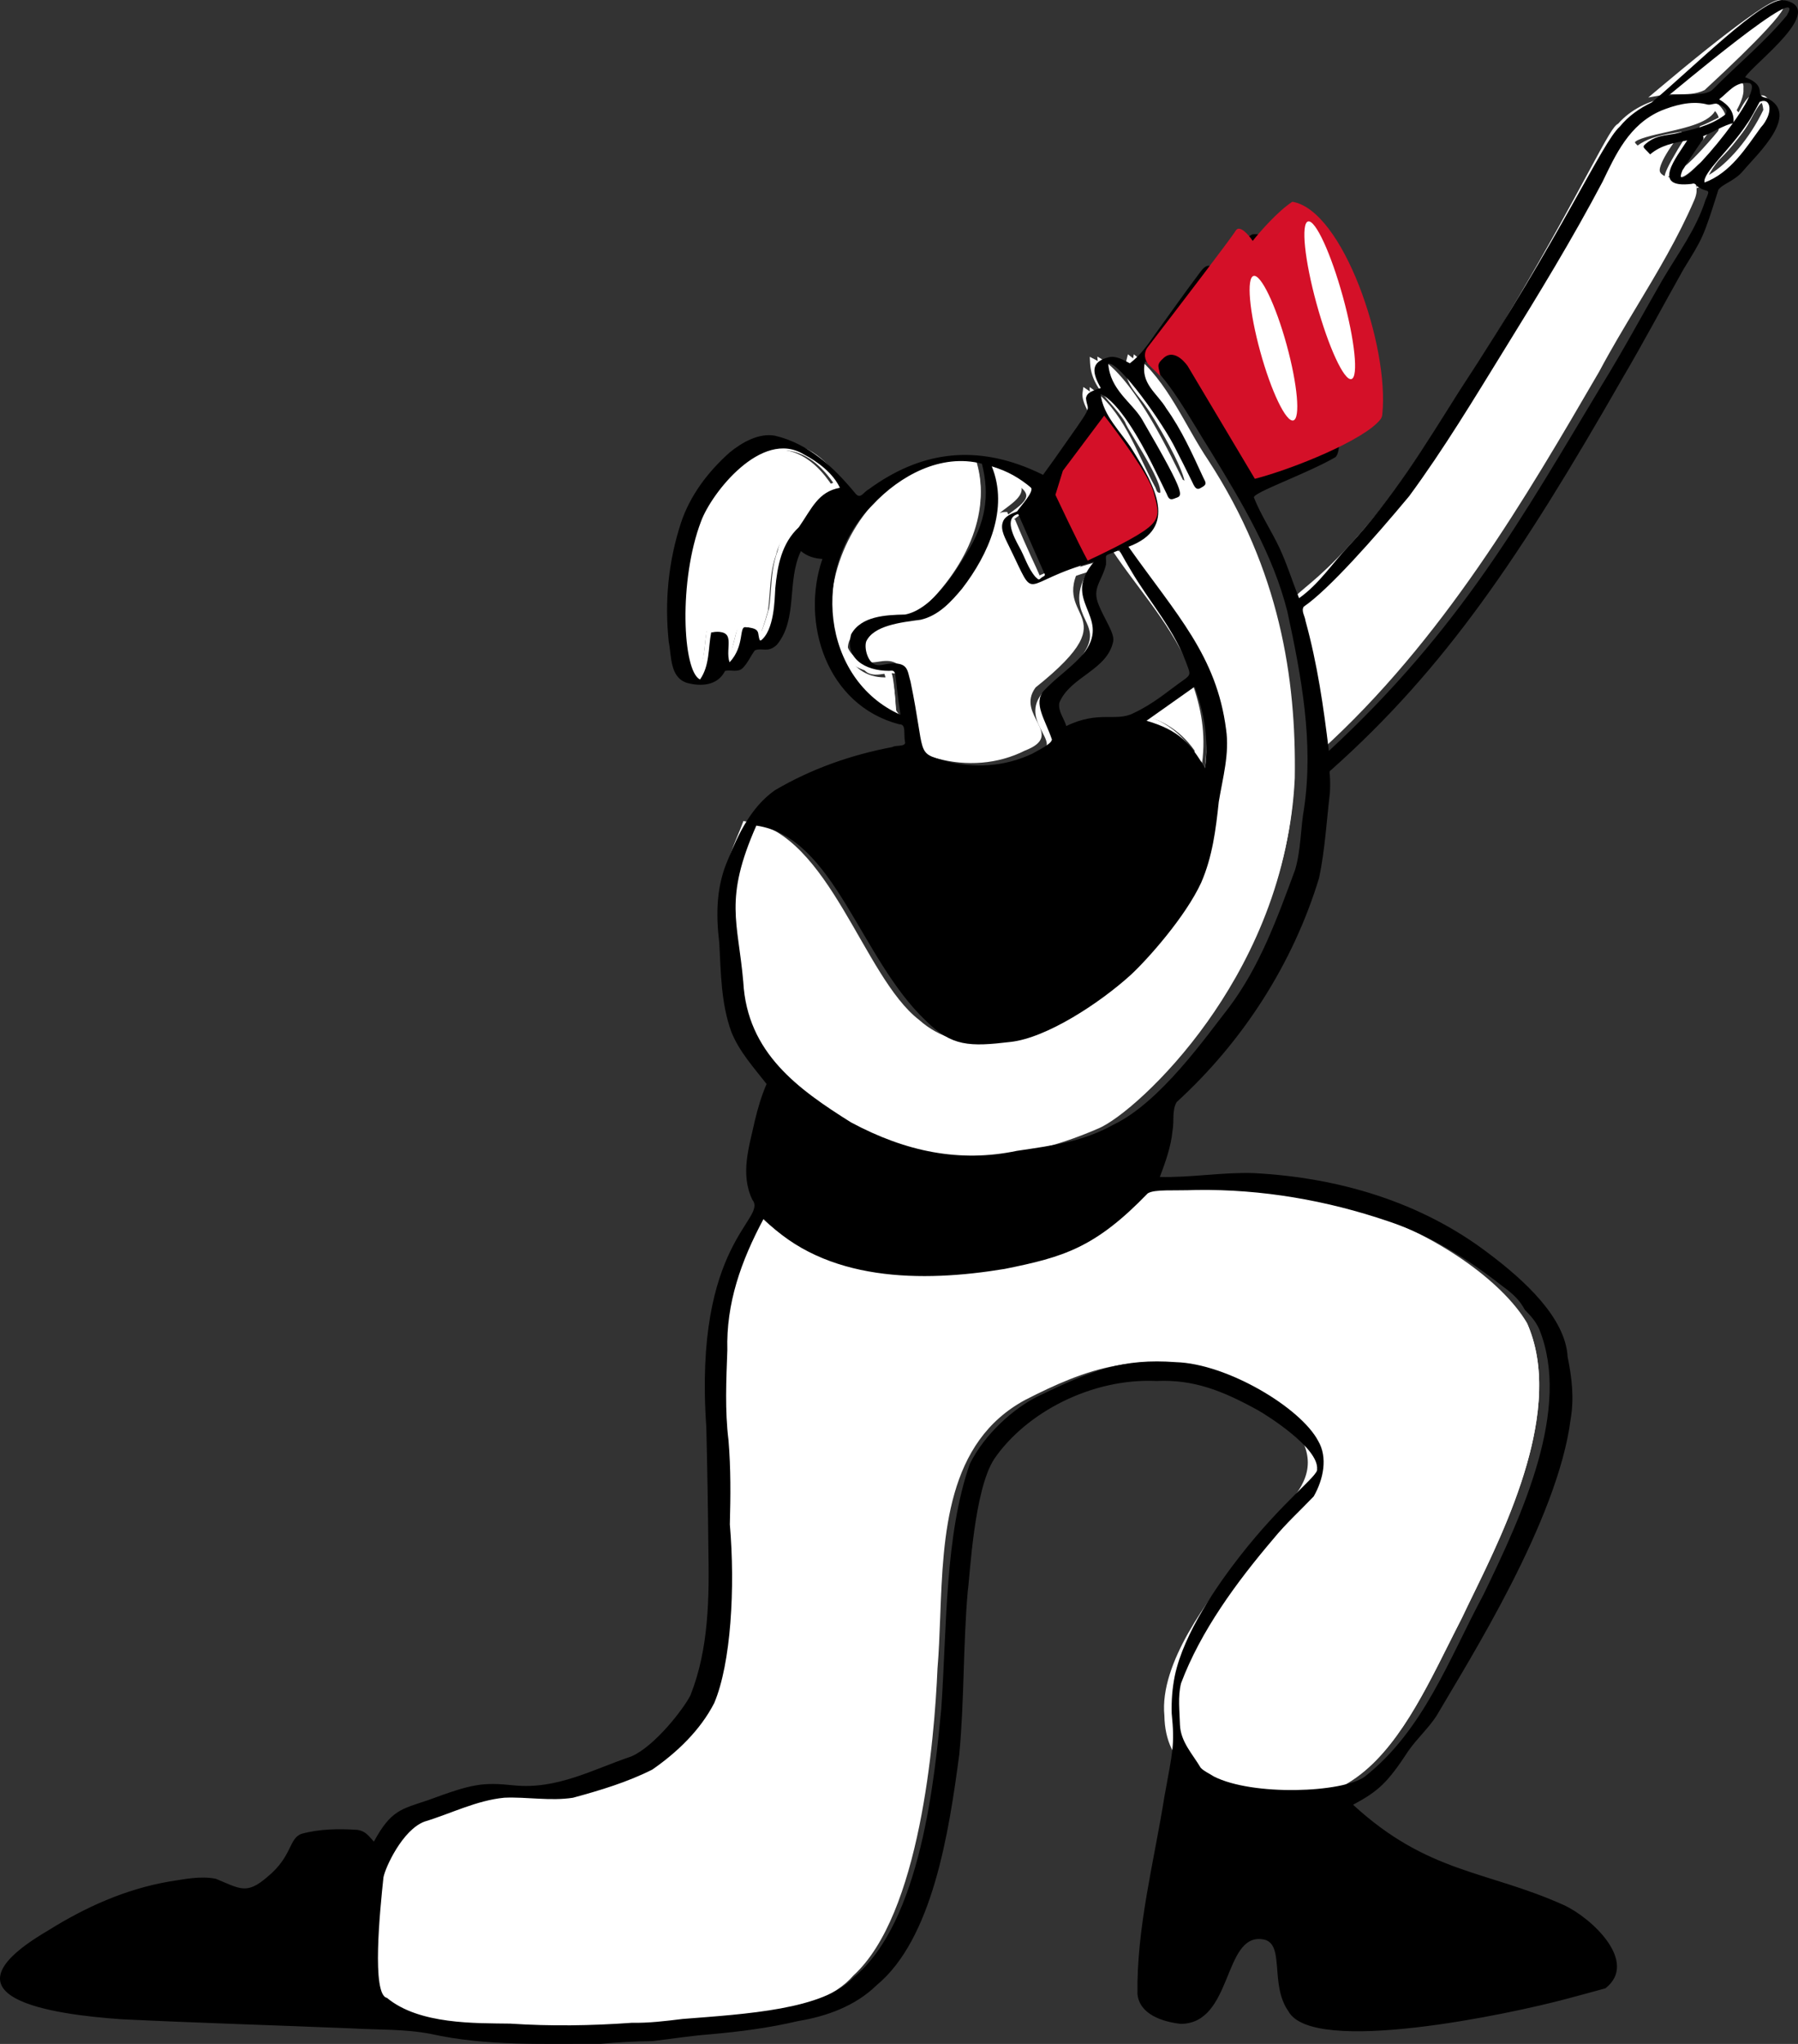
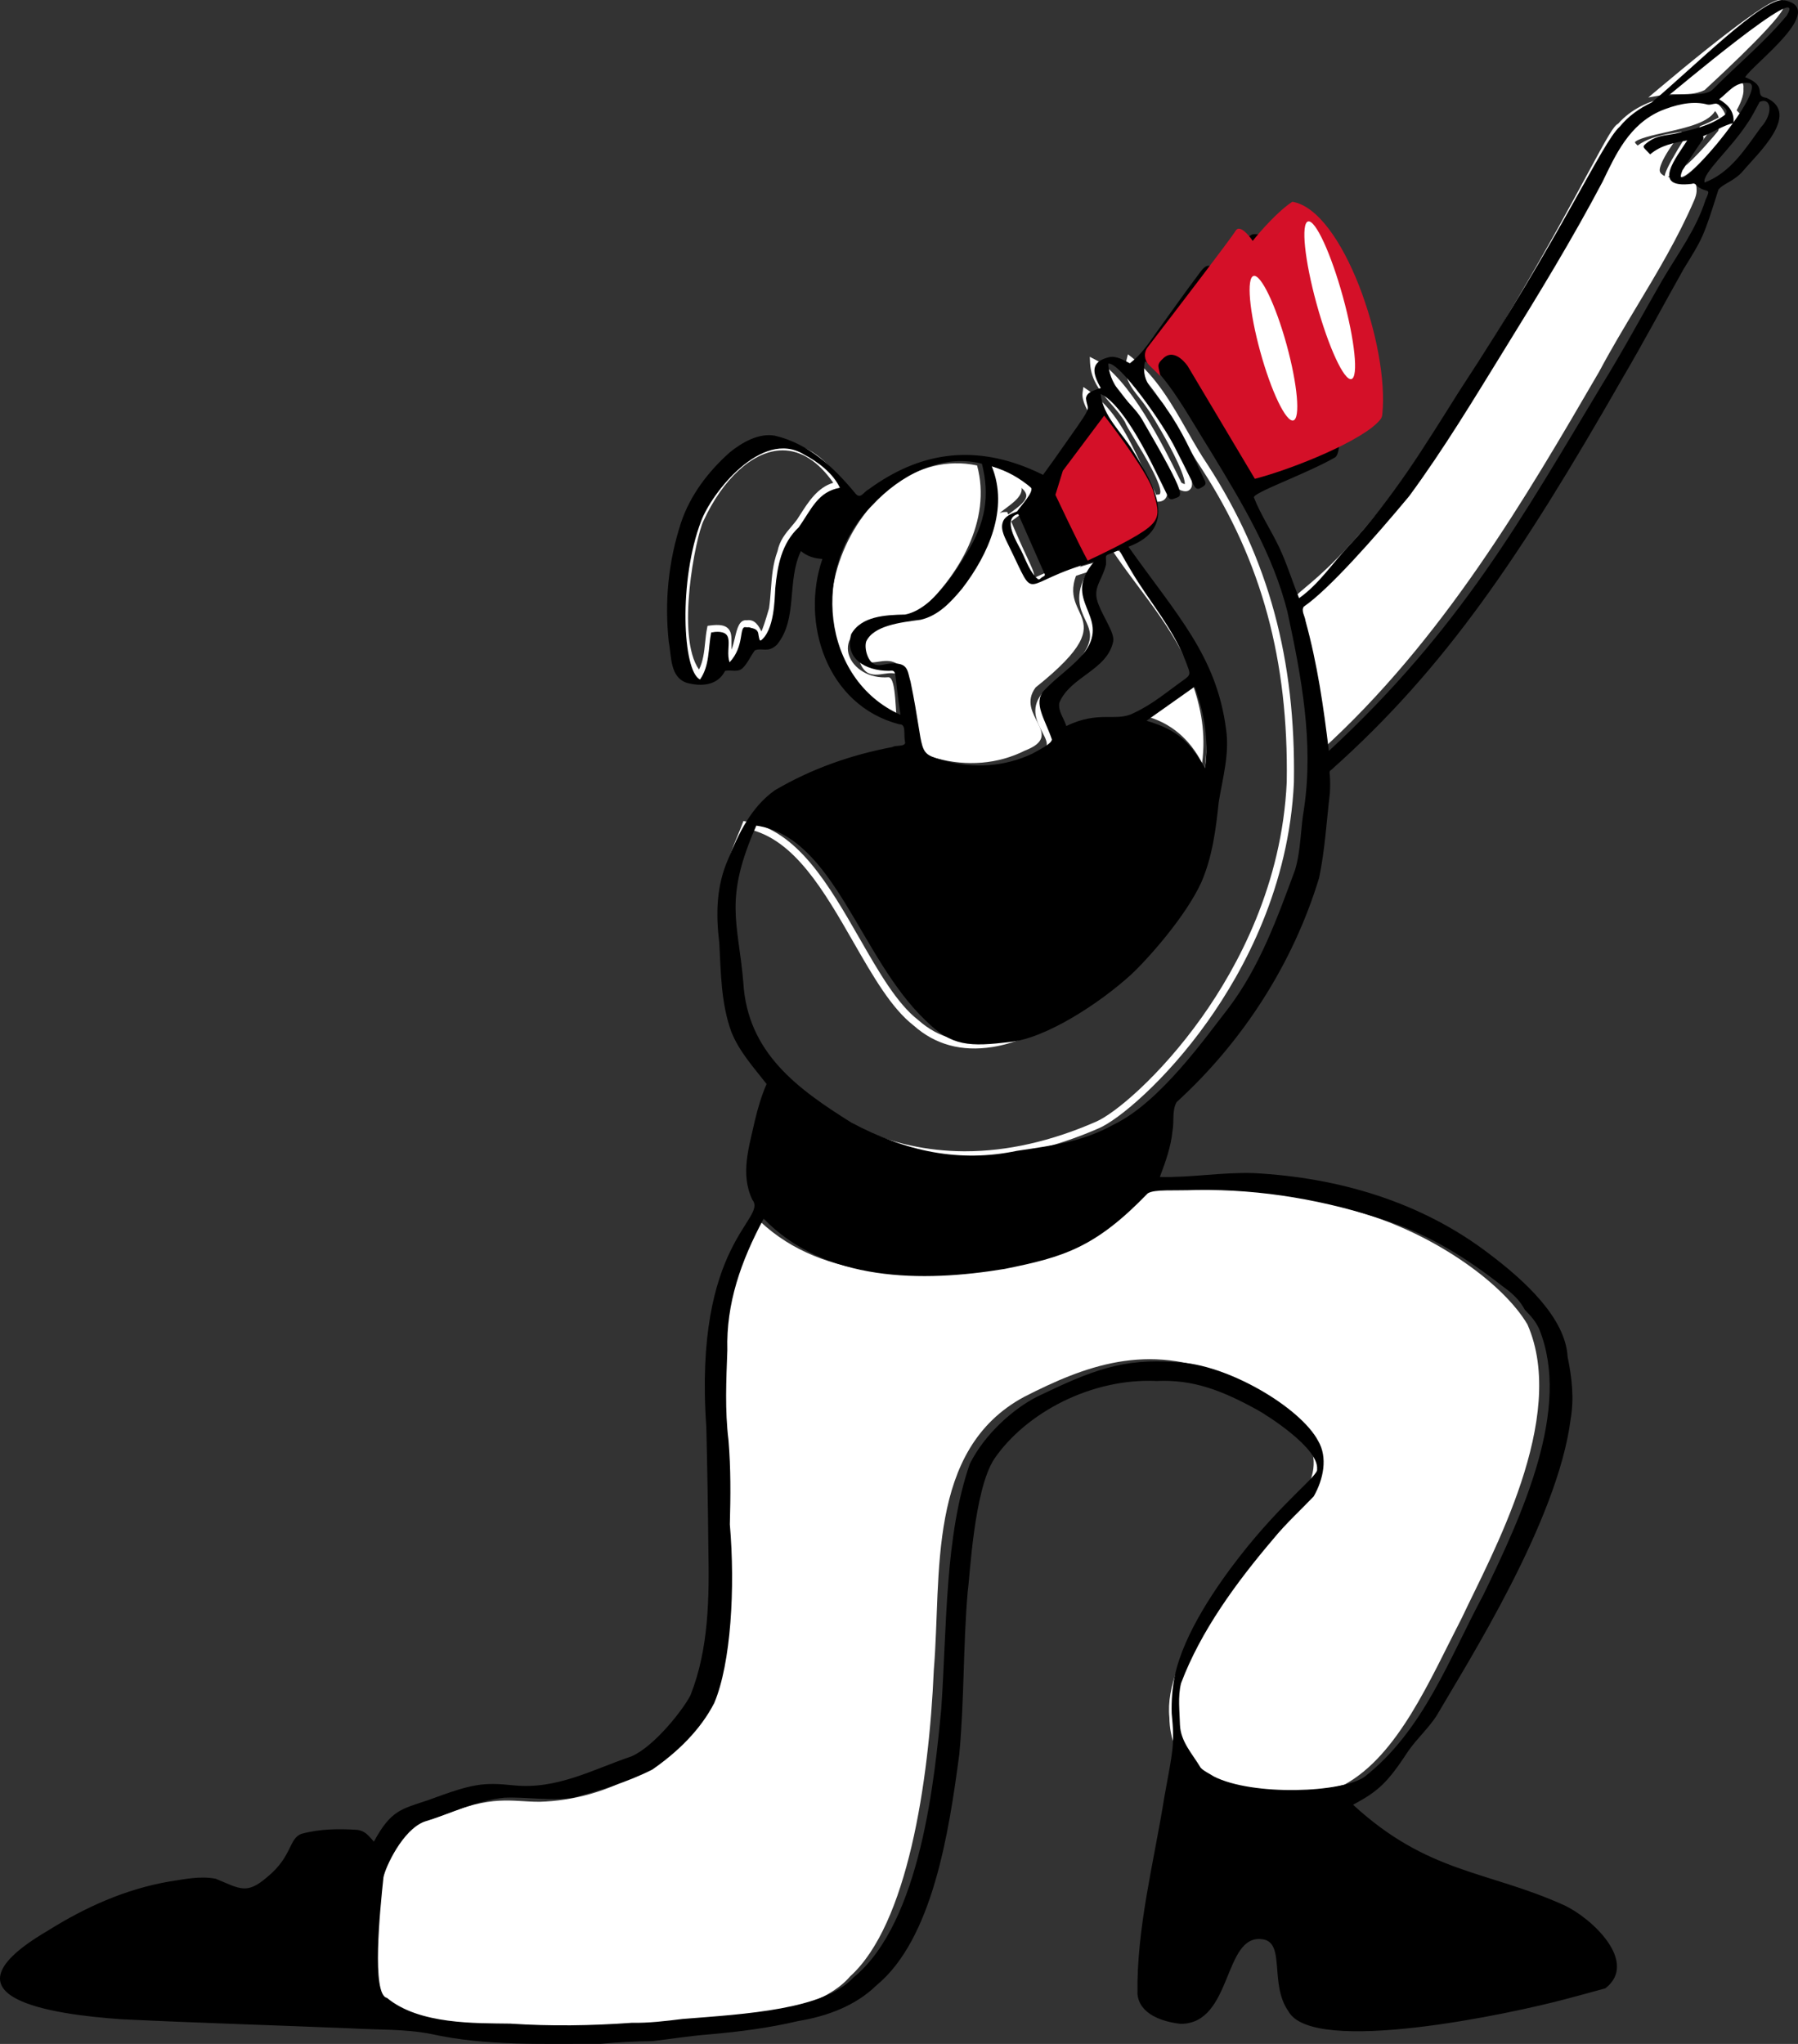
<svg xmlns="http://www.w3.org/2000/svg" width="132" height="150" viewBox="0 0 132 150" fill="none">
  <rect x="0" y="0" width="132" height="150" fill="#333333" stroke="none" />
  <g clip-path="url(#clip0_1351_21965)">
    <path d="M55.358 89.197C59.895 93.931 67.072 93.93 73.147 92.902C84.641 90.545 80.405 86.429 87.109 87.066C91.657 87.015 96.116 87.722 100.469 89.166C105.553 90.781 110.37 94.21 112.137 97.197C115.148 104.048 109.486 114.122 107.333 118.708C104.976 123.269 102.653 128.829 98.674 130.986C94.064 132.143 85.938 132.322 85.85 126.041C85.391 121.527 90.647 115.742 92.048 113.765C93.764 111.36 97.427 109.346 96.197 106.068C95.21 103.614 91.287 101.526 89.947 100.987C84.281 98.429 79.564 100.28 75.208 102.501C67.981 106.368 69.139 115.609 68.556 122.545C68.199 130.846 66.614 141.246 62.411 145.042C59.089 148.937 48.308 148.435 45.343 148.862C23.341 149.647 27.119 147.199 27.443 138.237C28.719 133.656 31.377 133.718 32.285 133.286C36.27 131.668 37.467 132.231 39.614 132.23C44.58 132.095 49.738 129.408 51.864 124.822C53.809 118.277 52.88 111.372 52.682 104.632C52.349 95.959 53.069 93.66 55.358 89.197Z" fill="white" />
-     <path d="M38.952 149C32.275 149 29.284 148.404 27.948 146.996C26.75 145.734 26.933 143.896 27.187 141.353C27.285 140.369 27.396 139.253 27.44 138.024L27.442 137.993L27.45 137.963C28.546 134.023 30.704 133.392 31.863 133.054C32.082 132.99 32.271 132.934 32.402 132.872L32.416 132.866C35.605 131.57 37.044 131.657 38.568 131.748C38.958 131.772 39.361 131.796 39.797 131.796H39.8C44.995 131.655 49.787 128.763 51.725 124.597C53.249 119.45 52.971 113.984 52.701 108.697C52.632 107.357 52.562 105.972 52.522 104.615C52.187 95.876 52.948 93.551 55.21 89.137L55.38 88.805L55.638 89.075C58.278 91.832 62.155 93.217 67.202 93.217C69.012 93.217 70.972 93.039 73.08 92.682C79.03 91.461 80.665 89.767 81.859 88.531C82.959 87.391 83.755 86.566 87.011 86.874C91.518 86.824 96.008 87.531 100.361 88.976C105.318 90.552 110.257 93.961 112.1 97.08L112.114 97.108C114.843 103.321 110.626 111.963 108.106 117.126C107.825 117.702 107.56 118.245 107.338 118.719C107.013 119.349 106.7 119.974 106.368 120.637C104.273 124.827 102.105 129.16 98.62 131.051L98.591 131.067L98.558 131.075C95.153 131.93 90.21 132.194 87.486 130.124C86.185 129.136 85.512 127.721 85.484 125.917C85.097 122.035 88.799 117.282 90.789 114.728C91.157 114.255 91.475 113.847 91.691 113.541C92.173 112.865 92.809 112.216 93.425 111.587C95.063 109.915 96.611 108.335 95.783 106.127C94.89 103.907 91.312 101.865 89.72 101.226C84.093 98.683 79.509 100.57 75.294 102.721C69.51 105.819 69.253 112.625 69.026 118.63C68.976 119.967 68.928 121.23 68.826 122.447C68.599 127.738 67.54 140.539 62.646 144.983C59.974 148.096 52.698 148.451 48.349 148.664C47.171 148.721 46.155 148.771 45.531 148.861L45.502 148.863C42.998 148.953 40.829 149 38.952 149ZM27.969 138.073C27.923 139.307 27.812 140.421 27.714 141.405C27.474 143.81 27.301 145.548 28.334 146.637C29.902 148.289 34.386 148.735 45.469 148.34C46.118 148.247 47.092 148.2 48.323 148.14C52.593 147.931 59.739 147.582 62.253 144.632L62.277 144.607C63.862 143.174 67.621 138.144 68.298 122.414C68.4 121.198 68.448 119.941 68.498 118.611C68.73 112.465 68.993 105.5 75.047 102.257C79.193 100.142 84.099 98.108 89.93 100.744C91.24 101.27 95.243 103.364 96.278 105.939C97.224 108.462 95.486 110.237 93.805 111.952C93.177 112.595 92.582 113.201 92.125 113.843C91.902 114.158 91.581 114.57 91.209 115.048C89.262 117.547 85.639 122.199 86.012 125.876L86.014 125.898C86.037 127.539 86.641 128.821 87.808 129.708C89.414 130.928 93.149 131.884 98.396 130.575C101.718 128.755 103.841 124.51 105.894 120.404C106.212 119.77 106.54 119.113 106.862 118.489C107.082 118.02 107.348 117.475 107.63 116.898C110.108 111.82 114.255 103.323 111.636 97.331C109.845 94.316 105.038 91.013 100.196 89.474C95.892 88.046 91.452 87.348 87.003 87.398L86.989 87.398L86.975 87.397C83.963 87.111 83.315 87.781 82.242 88.893C81 90.179 79.299 91.941 73.179 93.198C65.188 94.551 59.251 93.374 55.516 89.701C53.43 93.819 52.73 96.2 53.052 104.597C53.092 105.951 53.162 107.333 53.23 108.67C53.503 114.007 53.784 119.525 52.229 124.763L52.215 124.799C50.2 129.15 45.214 132.173 39.808 132.32H39.802C39.343 132.32 38.934 132.296 38.537 132.272C37.076 132.184 35.696 132.101 32.624 133.348C32.456 133.427 32.251 133.487 32.013 133.556C30.881 133.887 28.989 134.44 27.969 138.073ZM54.912 60.253C60.918 61.267 63.374 71.687 67.474 74.847C73.553 80.252 83.717 70.803 86.516 65.996C88.734 62.626 89.258 54.331 89.158 53.272C88.402 47.102 84.668 43.701 82.032 39.679C88.032 37.309 79.711 30.485 80.004 28.41C82.457 30.085 83.41 33.139 84.764 35.666C84.932 35.894 84.86 36.248 85.276 36.148C87.004 36.191 83.273 31.06 83.114 30.425C82.214 28.924 80.652 28.023 80.561 26.17C83.311 27.573 86.261 34.113 86.836 35.205C89.181 36.575 84.974 29.621 84.682 29.321C83.979 28.249 82.871 27.46 83.242 26C85.747 27.983 86.971 31.214 88.741 33.832C93.929 41.824 95.173 49.733 95.056 57.097C94.411 71.247 83.587 81.193 80.833 82.373C64.897 89.353 55.492 77.739 54.601 74.911C52.241 64.946 54.023 62.646 54.912 60.253Z" fill="white" />
    <path d="M70.846 85C68.092 85 65.444 84.445 62.968 83.334C57.847 81.035 54.721 76.911 54.186 75.213L54.181 75.195C52.076 66.313 53.242 63.512 54.178 61.26C54.293 60.983 54.402 60.721 54.5 60.457L54.576 60.254L54.792 60.29C58.542 60.922 60.864 64.968 63.11 68.88C64.521 71.338 65.854 73.659 67.42 74.866L67.434 74.877C68.885 76.166 70.678 76.653 72.764 76.324C75.775 75.849 78.695 73.827 80.613 72.214C82.835 70.346 84.897 68.016 85.995 66.133L86.002 66.121C88.111 62.919 88.703 54.799 88.592 53.624C88.026 49.01 85.744 45.957 83.537 43.005C82.861 42.101 82.162 41.166 81.537 40.213L81.362 39.947L81.66 39.829C82.714 39.413 83.337 38.85 83.566 38.109C84.084 36.43 82.454 34.063 81.144 32.162C80.152 30.722 79.368 29.584 79.477 28.82L79.536 28.401L79.887 28.641C81.822 29.961 82.837 32.093 83.819 34.154C84.103 34.75 84.397 35.366 84.704 35.94C84.77 36.036 84.805 36.135 84.834 36.216C84.845 36.246 84.859 36.288 84.871 36.313C84.883 36.312 84.901 36.309 84.926 36.303L84.96 36.295L84.995 36.296C85.08 36.298 85.133 36.283 85.151 36.252C85.44 35.761 83.958 33.319 83.325 32.276C82.888 31.555 82.66 31.176 82.591 30.968C82.301 30.49 81.932 30.064 81.575 29.653C80.847 28.813 80.093 27.945 80.028 26.64L80.006 26.188L80.413 26.395C82.909 27.667 85.506 32.932 86.484 34.914C86.59 35.129 86.676 35.304 86.74 35.43C86.864 35.496 86.94 35.521 86.982 35.53C86.996 35.38 86.943 34.76 85.82 32.658C85.086 31.286 84.31 30.059 84.205 29.942L84.176 29.905C84.016 29.661 83.828 29.425 83.646 29.197C83.03 28.424 82.393 27.625 82.707 26.393L82.807 26L83.127 26.253C84.889 27.646 86.03 29.646 87.133 31.58C87.617 32.429 88.118 33.308 88.659 34.107C93.124 40.98 95.136 48.384 94.993 57.41C94.644 65.051 91.351 71.179 88.649 74.975C85.537 79.349 82.108 82.185 80.668 82.802C77.323 84.266 74.014 85 70.846 85ZM54.692 75.066C54.926 75.797 55.787 77.182 57.19 78.639C58.372 79.867 60.373 81.596 63.186 82.859C65.558 83.924 68.098 84.472 70.734 84.49C70.776 84.49 70.819 84.49 70.862 84.49C73.944 84.49 77.171 83.761 80.457 82.323C81.842 81.73 85.164 78.966 88.218 74.674C90.879 70.935 94.123 64.902 94.466 57.394C94.607 48.483 92.622 41.172 88.218 34.393C87.669 33.581 87.163 32.694 86.674 31.837C85.673 30.083 84.641 28.273 83.154 26.959C83.129 27.705 83.566 28.253 84.06 28.873C84.246 29.106 84.438 29.347 84.609 29.606C84.816 29.856 85.635 31.19 86.315 32.469C87.838 35.33 87.526 35.72 87.393 35.887C87.201 36.127 86.869 36.112 86.408 35.843L86.343 35.805L86.308 35.738C86.239 35.608 86.138 35.403 86.01 35.143C85.115 33.329 82.835 28.706 80.629 27.139C80.829 27.991 81.388 28.636 81.975 29.313C82.353 29.749 82.745 30.2 83.062 30.728L83.081 30.761L83.091 30.799C83.123 30.929 83.471 31.502 83.777 32.007C85.066 34.132 86.02 35.813 85.606 36.515C85.525 36.654 85.356 36.816 85.016 36.818C84.523 36.918 84.393 36.549 84.336 36.389C84.314 36.327 84.293 36.269 84.265 36.23L84.246 36.2C83.93 35.61 83.631 34.983 83.342 34.377C82.485 32.578 81.602 30.724 80.11 29.468C80.355 30.091 80.954 30.961 81.579 31.868C82.953 33.862 84.662 36.343 84.07 38.262C83.819 39.076 83.174 39.723 82.151 40.188C82.718 41.033 83.323 41.842 83.96 42.695C86.209 45.701 88.533 48.81 89.117 53.568C89.201 54.464 88.753 62.891 86.448 66.4C85.322 68.331 83.217 70.71 80.955 72.612C78.985 74.268 75.979 76.346 72.847 76.84C70.6 77.194 68.662 76.667 67.089 75.272C65.443 74.001 64.087 71.639 62.652 69.138C60.511 65.409 58.299 61.556 54.916 60.845C54.835 61.05 54.752 61.255 54.666 61.459C53.758 63.64 52.629 66.355 54.692 75.066Z" fill="white" />
    <path d="M96.795 55C94.856 38.084 92.226 49.594 102.605 36.245C114.109 19.547 118.449 9.096 119.157 9.058C121.446 6.393 126.056 6.777 125.999 7.658C125.224 9.46 118.168 9.169 120.394 10.818C121.124 10.186 122.108 9.952 123.117 9.784C119.143 15.149 125.594 11.573 124.392 14.374C122.476 18.827 119.657 22.72 117.375 27.011C111.531 37.046 105.531 47.107 96.795 55Z" fill="white" />
    <path d="M96.555 55.474L96.496 54.963C95.95 50.197 95.359 47.751 95.006 46.29C94.52 44.281 94.543 44.192 95.843 43.105C96.906 42.216 98.885 40.562 102.308 36.154C109.775 25.305 114.186 17.134 116.555 12.744C118.049 9.976 118.468 9.237 118.793 9.082C120.711 6.911 124.099 6.725 125.395 7.24C125.945 7.459 126.01 7.769 125.999 7.934L125.996 7.978L125.978 8.019C125.568 8.976 123.869 9.356 122.226 9.724C121.419 9.905 120.069 10.207 120.01 10.479C120.01 10.48 119.997 10.554 120.174 10.717C120.877 10.185 121.751 9.951 122.831 9.771L123.473 9.664L123.089 10.183C121.807 11.915 121.778 12.519 121.874 12.725C121.992 12.975 122.523 13.013 122.992 13.047C123.574 13.089 124.177 13.132 124.44 13.556C124.611 13.832 124.592 14.202 124.384 14.688C123.208 17.424 121.668 19.988 120.178 22.467C119.245 24.018 118.281 25.623 117.412 27.258C112.028 36.513 105.931 46.992 96.938 55.127L96.555 55.474ZM119.008 9.566C118.754 9.782 117.987 11.204 117.023 12.99C114.648 17.39 110.228 25.579 102.742 36.455L102.733 36.467C99.272 40.923 97.264 42.602 96.186 43.504C95.623 43.974 95.34 44.21 95.267 44.495C95.189 44.798 95.307 45.285 95.521 46.168C95.864 47.588 96.43 49.929 96.963 54.392C105.687 46.363 111.665 36.088 116.948 27.007C117.819 25.368 118.787 23.757 119.722 22.2C121.203 19.736 122.735 17.187 123.897 14.485C124.03 14.174 124.061 13.947 123.988 13.829C123.867 13.634 123.382 13.599 122.954 13.568C122.339 13.524 121.642 13.474 121.394 12.945C121.157 12.439 121.431 11.645 122.281 10.406C121.496 10.576 120.855 10.813 120.348 11.252L120.187 11.392L120.015 11.264C119.862 11.151 119.397 10.807 119.492 10.37C119.622 9.771 120.665 9.537 122.109 9.214C123.436 8.916 125.079 8.549 125.458 7.881C125.415 7.831 125.257 7.712 124.852 7.622C123.416 7.306 120.697 7.672 119.148 9.476L119.074 9.562L119.008 9.566ZM72.189 33.998C78.002 35.966 73.026 37.219 72.96 38.233C72.883 39.301 73.717 40.218 74.082 41.229C74.36 41.773 74.772 42.882 75.389 42.665C76.85 41.958 78.204 41.398 79.643 41.02C76.579 45.685 83.306 44.646 76.027 50.452C74.512 52.506 78.294 53.91 75.246 55.084C73.247 56.089 70.974 56.245 68.778 55.659C68.103 55.449 67.277 55.319 67.102 54.525C66.721 52.569 66.561 50.67 65.954 48.771C65.061 48.14 64.179 48.875 63.528 48.496C63.069 48.19 62.878 47.261 63.081 46.77C64.336 45.027 66.716 45.802 68.156 44.793C71.512 42.369 73.612 37.199 72.189 33.998Z" fill="white" />
    <path d="M71.839 57C70.954 57 70.05 56.881 69.141 56.642C69.044 56.612 68.956 56.587 68.866 56.562C68.219 56.378 67.414 56.15 67.222 55.293C67.094 54.645 66.99 54.003 66.889 53.382C66.676 52.072 66.475 50.833 66.076 49.577C65.677 49.337 65.279 49.395 64.859 49.457C64.463 49.516 64.053 49.576 63.674 49.359L63.66 49.35C63.068 48.961 62.854 47.869 63.101 47.282L63.113 47.254L63.131 47.229C63.951 46.108 65.213 45.928 66.328 45.77C67.111 45.659 67.851 45.554 68.416 45.164C71.855 42.716 73.828 37.558 72.471 34.553L72.222 34L72.809 34.196C74.782 34.853 75.757 35.498 75.877 36.223C75.999 36.962 75.241 37.52 74.573 38.013C74.245 38.254 73.796 38.584 73.785 38.752C73.739 39.388 74.063 39.983 74.407 40.612C74.592 40.951 74.783 41.3 74.918 41.665C74.957 41.74 74.998 41.825 75.042 41.916C75.251 42.347 75.6 43.066 75.909 42.979C77.615 42.166 78.975 41.649 80.317 41.302L81 41.126L80.615 41.702C79.373 43.565 79.783 44.44 80.179 45.286C80.778 46.564 81.344 47.772 76.868 51.295C76.283 52.101 76.629 52.766 76.996 53.469C77.259 53.974 77.531 54.497 77.328 55.015C77.165 55.428 76.736 55.756 75.976 56.046C74.689 56.68 73.29 57 71.839 57ZM65.411 48.874C65.746 48.874 66.106 48.943 66.466 49.194L66.54 49.245L66.567 49.329C66.997 50.653 67.215 51.998 67.427 53.299C67.527 53.916 67.63 54.554 67.756 55.187C67.869 55.693 68.308 55.852 69.019 56.054C69.112 56.08 69.204 56.106 69.294 56.134C71.556 56.728 73.789 56.534 75.741 55.568L75.765 55.557C76.362 55.331 76.716 55.085 76.818 54.826C76.936 54.527 76.738 54.148 76.509 53.708C76.121 52.963 75.638 52.036 76.447 50.956L76.468 50.928L76.496 50.906C80.675 47.624 80.216 46.642 79.683 45.505C79.29 44.665 78.849 43.723 79.802 41.997C78.694 42.33 77.533 42.794 76.131 43.463L76.103 43.474C75.325 43.744 74.857 42.779 74.548 42.141C74.508 42.057 74.466 41.973 74.424 41.889L74.41 41.859C74.288 41.525 74.104 41.187 73.925 40.861C73.561 40.193 73.183 39.502 73.241 38.716C73.268 38.309 73.72 37.976 74.243 37.59C74.79 37.188 75.409 36.732 75.339 36.307C75.287 35.996 74.857 35.508 73.178 34.888C74.219 38.177 72.224 43.11 68.734 45.593C68.059 46.059 67.219 46.178 66.406 46.294C65.313 46.449 64.279 46.596 63.594 47.509C63.451 47.901 63.607 48.668 63.958 48.907C64.169 49.023 64.451 48.982 64.777 48.934C64.972 48.905 65.186 48.874 65.411 48.874Z" fill="white" />
    <path d="M71.732 34.16C72.828 38.184 70.394 42.263 67.493 44.892C66.545 45.747 65.436 45.358 64.255 45.644C60.722 46.618 62.358 49.933 65.226 49.702C65.844 49.708 65.701 52.696 65.904 53C55.911 47.621 62.888 32.272 71.732 34.16Z" fill="white" />
-     <path d="M66.395 53L65.457 52.516C63.101 51.301 61.481 49.457 60.772 47.183C60.15 45.189 60.248 42.883 61.049 40.689C61.858 38.473 63.297 36.546 65.101 35.262C67.082 33.852 69.301 33.347 71.517 33.8L71.674 33.832L71.717 33.983C72.247 35.85 72.032 37.828 71.076 39.861C70.063 42.016 68.495 43.646 67.357 44.634C66.664 45.233 65.892 45.265 65.144 45.296C64.762 45.312 64.367 45.328 63.974 45.419C62.702 45.755 62.023 46.441 62.165 47.25C62.314 48.103 63.393 48.952 64.873 48.838L64.885 48.837L64.897 48.837C65.499 48.843 65.608 49.788 65.705 51.23C65.73 51.592 65.76 52.042 65.802 52.151L66.395 53ZM70.041 34.17C66.847 34.17 63.212 36.294 61.544 40.863C60.781 42.953 60.685 45.144 61.274 47.032C61.892 49.014 63.252 50.651 65.221 51.796C65.206 51.619 65.193 51.442 65.181 51.264C65.146 50.747 65.065 49.552 64.871 49.356C63.093 49.474 61.838 48.429 61.647 47.338C61.42 46.043 62.634 45.239 63.846 44.919C64.295 44.815 64.715 44.797 65.122 44.78C65.838 44.751 66.456 44.725 67.01 44.247C69.717 41.894 72.231 38.054 71.252 34.276C70.853 34.205 70.447 34.169 70.041 34.17ZM61.195 35.8C59.795 35.987 59.081 37.355 58.366 38.455C57.836 39.185 57.182 39.688 56.987 40.686C56.476 42.091 56.588 43.372 56.377 44.843C55.24 48.858 55.638 45.686 54.518 45.93C53.828 45.789 54.013 48.05 53.215 48.479C52.918 47.023 53.673 46.074 51.888 46.307C51.672 47.386 51.789 48.706 51.082 49.721C48.956 47.552 50.513 39.582 51.131 38.307C53.436 33.255 57.93 30.656 61.195 35.8Z" fill="white" />
    <path d="M51.388 50L51.161 49.771C48.904 47.491 50.521 39.319 51.161 38.011C52.646 34.786 54.96 32.688 57.196 32.54C58.404 32.46 60.191 32.902 61.833 35.467L62.051 35.807L61.643 35.861C60.498 36.012 59.836 37.048 59.196 38.05C59.119 38.171 59.042 38.291 58.964 38.41L58.956 38.422C58.808 38.623 58.653 38.806 58.503 38.983C58.091 39.469 57.735 39.889 57.602 40.562L57.592 40.6C57.26 41.505 57.196 42.365 57.129 43.275C57.094 43.741 57.059 44.222 56.986 44.726L56.979 44.76C56.434 46.663 56.247 46.977 55.926 47.005C55.652 47.03 55.524 46.778 55.402 46.535C55.212 46.155 55.094 45.992 54.894 46.035L54.838 46.047L54.782 46.036C54.667 46.093 54.546 46.611 54.473 46.921C54.321 47.568 54.15 48.301 53.643 48.571L53.325 48.74L53.254 48.394C53.16 47.937 53.164 47.527 53.168 47.197C53.171 46.848 53.174 46.572 53.06 46.475C52.993 46.417 52.822 46.361 52.397 46.398C52.355 46.65 52.328 46.916 52.299 47.195C52.209 48.065 52.117 48.964 51.573 49.737L51.388 50ZM57.457 33.05C57.382 33.05 57.308 33.052 57.233 33.057C55.193 33.192 53.052 35.174 51.645 38.229C51.073 39.398 49.605 46.716 51.317 49.138C51.625 48.533 51.698 47.828 51.769 47.143C51.804 46.799 51.841 46.443 51.908 46.111L51.945 45.929L52.134 45.904C52.785 45.82 53.167 45.874 53.414 46.086C53.709 46.341 53.705 46.74 53.7 47.202C53.697 47.361 53.699 47.519 53.704 47.677C53.81 47.418 53.886 47.092 53.953 46.806C54.11 46.139 54.272 45.451 54.833 45.519C55.441 45.423 55.726 45.996 55.882 46.307L55.899 46.342C56.005 46.11 56.178 45.622 56.461 44.637C56.529 44.156 56.564 43.69 56.597 43.238C56.666 42.297 56.732 41.409 57.083 40.444C57.244 39.653 57.675 39.145 58.092 38.653C58.235 38.484 58.383 38.31 58.518 38.126C58.593 38.011 58.667 37.895 58.743 37.776C59.349 36.828 60.027 35.767 61.174 35.431C60.087 33.867 58.811 33.05 57.457 33.05ZM95.585 31.282C93.559 29.476 92.89 23.495 92.73 22.509C92.114 17.074 94.519 21.89 95.026 23.711C95.757 25.921 96.479 30.814 95.585 31.282Z" fill="white" />
    <path d="M95.26 32.029L95.117 31.903C93.172 30.181 92.425 24.97 92.179 23.258C92.154 23.083 92.134 22.945 92.119 22.851C91.862 20.6 92.099 20.088 92.532 20.009C92.809 19.958 93.222 20.084 93.982 21.522C94.399 22.311 94.805 23.291 94.992 23.96C95.588 25.75 96.67 31.296 95.43 31.941L95.26 32.029ZM92.65 20.545C92.591 20.667 92.469 21.131 92.658 22.781C92.672 22.865 92.692 23.006 92.718 23.186C92.948 24.789 93.63 29.545 95.286 31.321C95.423 31.009 95.537 30.208 95.367 28.558C95.209 27.033 94.849 25.245 94.471 24.109C94.098 22.777 93.067 20.777 92.65 20.545ZM90.836 33C89.116 30.761 88.687 27.615 88.091 24.904C87.615 20.626 89.119 22.601 89.876 24.912C90.672 28.051 91.299 30.815 90.836 33Z" fill="white" />
    <path d="M91.18 33L90.826 32.53C89.356 30.58 88.843 28.036 88.346 25.576C88.265 25.169 88.181 24.762 88.094 24.356L88.09 24.329C87.836 21.999 88.165 21.609 88.521 21.535C89.401 21.353 90.259 23.935 90.353 24.23L90.358 24.247C91.146 27.411 91.761 30.21 91.299 32.426L91.18 33ZM88.617 24.26C88.703 24.657 88.785 25.062 88.868 25.474C89.307 27.65 89.76 29.892 90.879 31.674C91.096 29.667 90.538 27.17 89.844 24.38C89.4 23 88.862 22.193 88.642 22.065C88.584 22.174 88.44 22.622 88.617 24.26ZM122.13 6.512C132.402 -2.143 134.173 -2.083 125.227 6.171C124.303 6.619 123.215 6.32 122.13 6.512Z" fill="white" />
    <path d="M121.009 7.155L121.75 6.531C124.329 4.358 126.529 2.604 128.112 1.46C130.355 -0.162 130.694 -0.113 130.905 0.12C131.098 0.333 131.13 0.62 129.676 2.191C128.68 3.266 127.124 4.784 125.176 6.581L125.147 6.608L125.112 6.625C124.503 6.919 123.838 6.917 123.194 6.916C122.79 6.915 122.372 6.914 121.968 6.985L121.009 7.155ZM130.287 0.659C129.469 1.083 127.261 2.605 122.723 6.398C122.883 6.394 123.04 6.395 123.196 6.395C123.792 6.397 124.355 6.398 124.845 6.173C128.335 2.953 129.817 1.321 130.287 0.659ZM84 52.526L87.495 50.034C88.18 51.911 88.537 53.849 88.252 56C87.351 54.252 85.948 53.012 84 52.526Z" fill="white" />
-     <path d="M88.03 57L87.642 56.246C86.728 54.471 85.351 53.342 83.549 52.892L83 52.754L87.248 49.719L87.367 50.046C88.159 52.218 88.404 54.161 88.14 56.161L88.03 57ZM84.207 52.538C85.657 53.021 86.825 53.94 87.693 55.281C87.784 53.746 87.554 52.218 86.985 50.553L84.207 52.538ZM124.269 13.031C124.801 11.262 126.643 10.142 127.517 8.477C127.936 7.674 128.822 5.985 129 7.833C127.955 10.063 125.997 12.378 124.269 13.031Z" fill="white" />
-     <path d="M124.544 13.818L124.698 13.303C125.018 12.233 125.78 11.39 126.516 10.574C127.062 9.97 127.626 9.345 127.994 8.64C128.487 7.69 128.936 6.911 129.445 7.008C129.847 7.085 129.949 7.624 129.993 8.085L130 8.156L129.97 8.221C128.973 10.357 126.962 12.9 125.049 13.626L124.544 13.818ZM129.334 7.547C129.168 7.647 128.877 8.096 128.469 8.884C128.069 9.648 127.482 10.299 126.914 10.928C126.347 11.555 125.806 12.155 125.458 12.84C126.884 12.005 128.479 10.121 129.454 8.064C129.418 7.741 129.364 7.602 129.334 7.547ZM74.508 38.106C76.465 42.868 76.798 42.502 76.023 43C75.224 42.309 73.01 38.123 74.508 38.106Z" fill="white" />
    <path d="M75.249 43L75.098 42.87C74.371 42.245 72.647 39.161 73.064 38.044C73.176 37.745 73.424 37.578 73.764 37.574L73.944 37.572L74.013 37.737C74.658 39.3 75.125 40.3 75.433 40.962C76.033 42.247 76.125 42.444 75.471 42.858L75.249 43ZM73.609 38.147C73.588 38.167 73.574 38.194 73.562 38.225C73.282 38.976 74.618 41.555 75.309 42.336C75.35 42.308 75.383 42.283 75.392 42.268C75.414 42.173 75.21 41.736 74.951 41.181C74.655 40.545 74.214 39.599 73.609 38.147ZM125.987 9C123.831 11.978 120.071 15.869 123.778 9.985C124.473 9.72 125.262 9.175 126 9.014L125.987 9Z" fill="white" />
    <path d="M123.376 13C123.294 13 123.231 12.972 123.173 12.934C122.849 12.729 122.786 12.367 124.764 9.334L124.816 9.255L124.906 9.222C125.19 9.117 125.491 8.968 125.81 8.81C126.277 8.579 126.757 8.341 127.238 8.216L127.4 8L128 8.62L127.584 8.708C126.845 9.683 125.941 10.754 125.145 11.595C124.072 12.727 123.631 13 123.376 13ZM125.207 9.703C124.34 11.038 123.935 11.768 123.748 12.164C124.357 11.64 125.483 10.445 126.593 9.053C126.42 9.133 126.248 9.216 126.078 9.302C125.79 9.444 125.493 9.591 125.207 9.703Z" fill="white" />
    <path d="M126.902 9C126.976 8.181 126.585 7.66 126 7.254C128.831 4.38 128.198 7.085 126.902 9Z" fill="white" />
    <path d="M126.118 10L126.214 9.118C126.279 8.526 125.998 8.081 125.304 7.678L125 7.501L125.266 7.274C126.618 6.123 127.403 5.773 127.813 6.139C128.414 6.676 127.44 8.362 126.685 9.298L126.118 10ZM125.872 7.437C126.285 7.732 126.55 8.066 126.672 8.445C127.348 7.447 127.56 6.636 127.452 6.506C127.452 6.506 127.446 6.503 127.423 6.503C127.321 6.503 126.929 6.573 125.872 7.437Z" fill="white" />
    <path d="M99.336 132.448C104.841 137.503 109.105 137.251 114.795 139.803C116.862 140.751 120.323 144 117.861 145.919C116.898 146.192 115.976 146.427 115.026 146.687C110.926 147.792 96.378 150.892 94.585 147.597C93.169 145.588 94.408 142.511 92.655 142.315C89.793 141.94 90.493 148.509 86.686 148.527C85.369 148.383 83.646 147.836 83.507 146.333C83.44 141.465 84.716 136.67 85.479 131.886C86.096 128.473 86.254 128.083 86.019 125.733C85.994 124.779 86.066 123.904 86.245 122.997C86.906 119.829 89.426 116.26 90.996 114.244C94.166 110.172 96.814 108.281 96.694 107.823C96.828 106.266 93.04 103.881 92.352 103.494C89.738 102.053 87.626 101.223 84.906 101.348C80.133 101.127 75.315 103.672 72.992 107.069C71.494 109.35 71.207 115.724 71.047 116.775C70.7 120.796 70.8 124.75 70.426 128.744C69.663 134.521 68.459 142.303 64.35 145.697C62.803 147.208 60.713 147.971 58.6 148.32C56.43 148.831 54.316 149.101 52.118 149.295C50.679 149.405 49.312 149.629 47.887 149.794C46.566 149.805 45.351 149.881 44.055 149.996C39.877 149.972 35.717 150.175 31.63 149.266C29.713 148.894 27.755 148.974 25.804 148.858C20.155 148.627 14.537 148.46 8.903 148.188C3.84 147.831 -4.928 146.626 3.519 141.684C6.252 139.968 9.215 138.638 12.408 138.085C13.535 137.914 14.697 137.653 15.845 137.88C17.636 138.625 18.113 139.048 19.61 137.759C21.499 136.214 21.175 134.911 22.155 134.575C23.482 134.214 24.885 134.199 26.246 134.29C26.832 134.381 27.06 134.725 27.449 135.155C28.715 132.817 29.469 132.772 31.447 132.103C34.695 130.903 35.415 130.784 37.752 131.026C40.916 131.335 43.529 129.851 46.344 128.903C48.07 128.159 50.201 125.392 50.691 124.41C52.043 120.999 52.073 117.246 52.004 113.634C51.977 110.668 51.927 107.722 51.855 104.751C50.898 91.137 56.373 89.472 55.234 88.049C54.325 86.147 54.995 84.183 55.418 82.239C55.64 81.318 55.899 80.428 56.279 79.552C55.316 78.321 54.271 77.169 53.695 75.736C52.928 73.629 52.927 71.403 52.807 69.211C52.547 67.043 52.593 65.025 53.445 63.08C54.217 61.168 55.158 59.218 56.883 57.998C59.563 56.421 62.482 55.396 65.517 54.824C65.796 54.662 66.371 54.815 66.453 54.528C66.31 53.833 66.563 53.138 66.013 53.153C60.684 51.765 58.76 45.688 60.377 41.019C59.802 40.988 59.271 40.836 58.798 40.442C57.739 42.644 58.599 45.434 57.028 47.326C56.359 47.942 55.972 47.508 55.42 47.727C55.084 48.172 54.925 48.624 54.514 49.041C54.151 49.363 53.704 49.142 53.233 49.233C52.674 50.349 51.429 50.383 50.44 50.117C49.164 49.715 49.306 48.14 49.097 47.107C48.782 44.128 49.063 41.227 49.994 38.366C50.663 36.358 51.969 34.634 53.558 33.213C54.483 32.457 55.718 31.759 56.895 31.976C59.383 32.561 61.232 34.32 62.775 36.186C63.168 36.694 63.376 36.119 63.779 35.908C67.46 33.211 71.336 32.626 75.599 34.401C75.929 34.539 76.255 34.689 76.575 34.848C76.811 34.517 77.121 34.094 77.395 33.714C80.475 29.321 79.847 30.384 79.728 29.24C79.772 28.779 80.303 28.645 80.815 28.479C80.176 27.354 80.034 26.548 81.423 26.213C81.96 26.097 82.489 26.427 82.948 26.662C83.747 26.059 84.32 25.227 84.896 24.397C86.013 22.854 87.009 21.431 88.192 19.865C88.716 19.241 88.783 19.643 89.427 19.515C90.681 18.409 91.242 17.535 91.952 17.195C93.418 17.016 94.665 18.983 95.151 19.901C96.047 21.917 96.745 24.032 97.372 26.133C97.799 28.113 98.803 32.796 98.047 33.548C95.922 34.78 91.93 36.167 92.058 36.515C92.546 37.764 93.329 38.933 93.915 40.174C94.491 41.402 94.854 42.612 95.372 43.898C96.835 42.867 97.795 41.361 99.02 40.068C102.237 36.621 104.636 32.663 107.122 28.722C114.763 17.081 117.591 10.49 118.919 9.289C119.557 8.515 120.337 7.962 121.257 7.519C124.306 4.961 129.419 -0.169 130.937 0.004C134.27 0.611 128.754 4.649 128.118 5.664C129.894 6.355 128.663 7.026 129.692 7.186C132.229 8.363 129 11.318 127.979 12.53C127.343 13.296 126.482 13.474 126.155 13.928C125.03 17.51 124.981 17.496 123.612 19.729C122.106 22.401 120.681 25.093 119.122 27.744C111.62 40.854 106.086 49.061 97.742 56.492C97.567 56.606 97.606 56.674 97.629 56.89C97.662 57.336 97.657 57.73 97.634 58.185C97.389 60.265 97.272 62.378 96.841 64.429C94.933 70.706 91.25 76.441 86.38 80.883C86.029 81.509 86.212 82.286 86.081 82.979C85.966 84.177 85.56 85.273 85.151 86.374C87.422 86.433 89.744 86.016 92.031 86.091C98.324 86.418 104.338 88.224 109.249 91.955C111.925 93.962 114.935 96.718 115.088 99.588C115.401 101.101 115.574 102.618 115.307 104.157C114.362 111.584 107.853 121.823 105.457 125.93C104.857 126.848 104.047 127.57 103.411 128.473C101.847 130.86 101.197 131.443 99.336 132.448ZM127.261 9.031C126.533 9.192 125.767 9.708 125.027 9.998C125.103 10.111 125.051 10.257 124.948 10.367C124.409 11.069 123.991 11.791 123.512 12.509C122.398 15.263 129.836 6.585 128.444 6.098C127.407 5.955 126.915 6.751 126.211 7.29C126.892 7.694 127.348 8.214 127.261 9.031ZM56.064 89.438C54.393 92.563 53.303 95.66 53.398 99.084C53.318 101.301 53.211 103.485 53.482 105.693C53.656 107.774 53.638 109.785 53.581 111.872C53.986 116.558 53.662 122.076 52.439 124.974C51.423 126.963 49.72 128.598 47.887 129.867C46.063 130.788 44.035 131.399 42.064 131.933C40.385 132.192 38.699 131.859 37.029 131.93C34.986 132.124 33.112 133.095 31.163 133.684C29.559 134.284 28.293 137.028 28.152 137.772C27.894 140.183 27.269 146.4 28.408 146.619C30.779 148.592 34.942 148.47 37.449 148.509C40.444 148.708 43.386 148.663 46.368 148.45C47.642 148.471 48.828 148.326 50.106 148.168C54.808 147.8 60.465 147.477 62.64 145.138C67.661 141.068 68.632 130.221 69.104 125.405C69.522 119.254 69.365 112.716 71.198 107.432C72.293 105.238 74.383 103.395 76.129 102.505C80.21 100.537 82.436 99.675 86.329 99.966C90.095 100.079 95.484 103.303 96.773 105.745C97.487 106.955 97.167 108.551 96.446 109.818C95.449 110.863 94.393 111.819 93.477 112.943C90.76 116.135 88.141 119.712 86.706 123.533C86.459 124.53 86.603 125.571 86.627 126.586C86.677 127.823 87.543 128.713 88.146 129.729C88.391 129.992 88.779 130.151 89.11 130.369C91.967 131.826 98.583 131.568 100.195 130.382C104.52 126.982 106.402 121.691 108.906 117.033C111.774 111.11 115.366 103.372 113.001 97.54C112.753 96.987 112.396 96.58 111.95 96.13C111.531 95.344 110.981 94.883 110.295 94.383C107.743 92.38 105.014 90.661 101.922 89.628C97.381 88.085 92.654 87.266 87.845 87.33C86.128 87.4 84.779 87.261 84.262 87.578C80.384 91.586 78.089 92.25 73.76 93.123C67.704 94.125 60.591 94.092 56.064 89.438ZM55.526 60.59C53.123 66.031 54.186 67.622 54.568 72.065C54.855 77.272 58.597 79.932 62.474 82.368C66.51 84.531 70.469 85.336 74.656 84.458C77.461 84.043 79.518 83.768 81.752 82.534C85.194 80.887 88.548 76.069 90.205 73.96C92.503 70.912 93.779 67.35 95.081 63.831C95.518 62.348 95.471 60.826 95.74 59.309C96.451 54.486 95.538 49.618 94.515 44.892C93.451 40.658 91.182 36.902 88.924 33.19C87.424 30.82 85.588 27.378 84.066 26.519C83.68 28.146 84.952 28.842 85.624 29.975C86.75 31.543 87.535 33.31 88.341 35.053C88.522 35.419 88.66 35.545 88.154 35.807C87.738 36.075 87.619 35.503 87.396 35.105C87.048 34.393 86.692 33.685 86.328 32.982C85.455 31.159 82.151 26.509 81.364 26.688C81.489 28.599 83.087 29.524 83.828 30.752C87.351 36.804 86.775 36.337 86.203 36.593C85.758 36.764 85.754 36.399 85.585 36.105C85.24 35.404 84.938 34.774 84.585 34.068C83.71 32.318 82.119 29.487 80.803 28.916C80.982 30.529 82.302 31.687 83.135 33.015C84.787 35.674 86.549 38.74 82.847 40.125C86.4 45.143 89.314 48.123 90.013 53.532C90.274 55.315 89.767 57.075 89.475 58.85C89.261 60.875 89.009 62.88 88.188 64.768C87.039 67.27 84.262 70.392 83.016 71.545C80.724 73.625 76.835 76.172 74.191 76.465C71.178 76.823 69.878 76.807 67.975 74.912C63.114 70.309 61.265 61.428 55.526 60.59ZM97.559 55.111C107.29 46.097 111.761 37.947 117.605 28.248C119.185 25.689 120.538 23.158 122.025 20.582C123.177 18.613 124.518 16.845 125.209 14.678C125.635 13.755 125.341 14.162 124.762 13.77C124.531 13.689 124.517 13.378 124.186 13.496C121.14 13.86 123.134 11.483 123.866 10.305C122.861 10.482 121.916 10.67 121.145 11.329C120.607 10.738 120.455 10.82 121.036 10.387C121.647 9.956 122.242 9.947 122.975 9.808C124.282 9.494 125.5 9.266 126.597 8.457C127.057 8.075 126.374 7.687 125.988 7.606C125.702 7.613 125.538 7.752 125.218 7.638C124.101 7.386 122.899 7.74 121.965 8.115C119.589 9.131 118.601 11.379 117.651 13.338C115.419 17.566 112.986 21.545 110.476 25.604C108.206 29.282 106.008 32.942 103.455 36.412C100.9 39.482 97.532 43.286 95.716 44.521C95.508 44.827 95.807 45.228 95.843 45.563C96.719 48.745 97.166 51.863 97.559 55.111ZM72.81 34.222C74.077 37.323 72.569 40.689 70.632 43.199C69.828 44.163 68.907 45.182 67.587 45.483C66.156 45.672 64.13 45.898 63.589 47.084C63.435 47.602 63.715 48.546 64.2 48.75C64.507 48.907 64.951 48.741 65.289 48.702C66.708 48.582 66.597 49.201 66.847 50.024C67.97 55.452 67.195 55.213 69.374 55.835C71.519 56.421 73.795 56.254 75.775 55.317C76.21 55.063 77.199 54.608 77.226 54.27C76.736 52.82 75.837 51.607 76.624 50.704C77.591 49.654 78.793 48.928 79.667 47.809C81.551 45.162 77.857 44.089 80.319 41.228C74.72 42.736 76.224 44.461 74.074 40.083C73.84 39.574 73.412 38.887 73.621 38.323C73.737 37.913 74.233 37.696 74.667 37.532C75.033 37.02 75.833 36.176 75.717 35.809C74.864 35.088 73.963 34.565 72.81 34.222ZM72.087 34.032C69.078 33.252 66.065 34.917 64.084 37.033C59.44 41.547 60.31 49.886 66.112 52.458C65.605 49.272 65.919 49.164 65.278 49.232C63.456 49.233 62.003 48.278 62.489 46.544C63.235 45.214 64.996 45.131 66.445 45.1C68.465 44.719 70.213 41.851 70.949 40.627C72.369 38.374 72.677 36.361 72.087 34.032ZM61.66 35.797C61.156 34.725 60.043 33.886 59.002 33.34C55.912 31.468 52.227 36.196 51.471 38.252C49.81 42.583 50.104 49.275 51.393 49.864C52.108 48.847 51.982 47.588 52.211 46.414C54.18 46.117 53.192 47.504 53.559 48.609C54.681 47.409 54.242 45.979 54.723 46.028C55.967 46.118 55.532 46.497 55.807 47.044C56.859 46.31 56.869 43.946 56.916 43.188C57.074 41.519 57.375 39.879 58.647 38.691C59.613 37.298 60.056 36.092 61.66 35.797ZM78.284 53.284C80.668 52.115 81.93 53.002 83.22 52.334C84.663 51.663 85.62 50.803 87.028 49.809C87.352 49.552 87.368 49.452 87.256 49.099C86.263 46.185 84.431 44.277 82.995 41.81C82.758 41.416 82.528 41.017 82.306 40.614C82.142 40.382 82.173 40.37 82.081 40.407C82.261 40.532 82.22 40.455 82.173 40.37C80.894 40.895 81.251 40.581 81.198 41.431C80.892 42.684 80.147 43.136 80.653 44.371C81.056 45.402 81.826 46.441 81.729 47.057C81.302 49.203 78.552 49.647 77.769 51.581C77.67 52.2 78.087 52.654 78.284 53.284ZM95.68 31.45C96.494 30.811 95.908 28.164 95.923 27.641C95.46 22.72 92.305 17.224 92.762 21.891C92.903 24.662 94.316 30.744 95.68 31.45ZM91.299 32.73C92.006 31.159 90.27 21.724 88.697 22.253C87.882 24.574 90.35 32.144 91.299 32.73ZM122.486 7.018C124.009 6.828 125.293 7.099 125.81 6.5C127.579 4.713 129.554 3.086 131.173 1.144C132.91 -1.775 122.599 6.962 122.486 7.018ZM84.171 52.894C86.558 53.591 87.404 54.561 88.467 56.374C88.754 54.22 88.394 52.278 87.702 50.398L84.171 52.894ZM125.138 13.395C127.039 12.687 128.152 10.899 129.278 9.344C130.201 8.35 130.052 7.101 129.186 7.476C128.905 7.982 128.606 8.605 128.252 9.094C126.998 11.004 124.967 12.707 125.138 13.395ZM74.753 37.725C73.674 37.98 74.441 39.428 74.797 40.083C75.239 40.851 75.449 41.693 76.028 42.352C76.175 42.449 76.217 42.63 76.407 42.439C76.574 42.264 76.824 42.312 76.648 42.03L74.753 37.725Z" fill="black" />
    <path d="M94.878 14.806C98.594 15.417 102.013 25.411 101.481 30.417C101.467 30.544 101.429 30.665 101.351 30.767C100.217 32.258 94.985 34.4 92.125 35.139L87.195 26.867C87.195 26.867 86.291 25.51 85.44 26.26C84.831 26.797 85.083 26.883 85.178 27.593L84.362 26.794C83.999 26.439 83.955 25.877 84.259 25.48C86.583 22.456 90.441 17.406 90.706 16.945C90.991 16.447 91.666 17.227 91.967 17.68C92.489 17.015 93.802 15.509 94.878 14.806Z" fill="#D41028" />
    <path d="M84.681 36.088C84.344 34.87 82.129 31.856 81.064 30.5L78.031 34.545L77.483 36.317C77.483 36.317 79.156 39.871 79.852 41.141C80.773 40.721 82.879 39.706 83.929 39C85.241 38.117 85.101 37.61 84.681 36.088Z" fill="#D41028" />
    <ellipse cx="1" cy="5.5" rx="1" ry="5.5" transform="matrix(-0.968 0.251 0.265 0.964 93 20)" fill="white" />
    <ellipse cx="1" cy="6" rx="1" ry="6" transform="matrix(-0.968 0.251 0.265 0.964 97 16)" fill="white" />
  </g>
  <defs>
    <clipPath id="clip0_1351_21965">
      <rect width="132" height="150" fill="white" />
    </clipPath>
  </defs>
</svg>